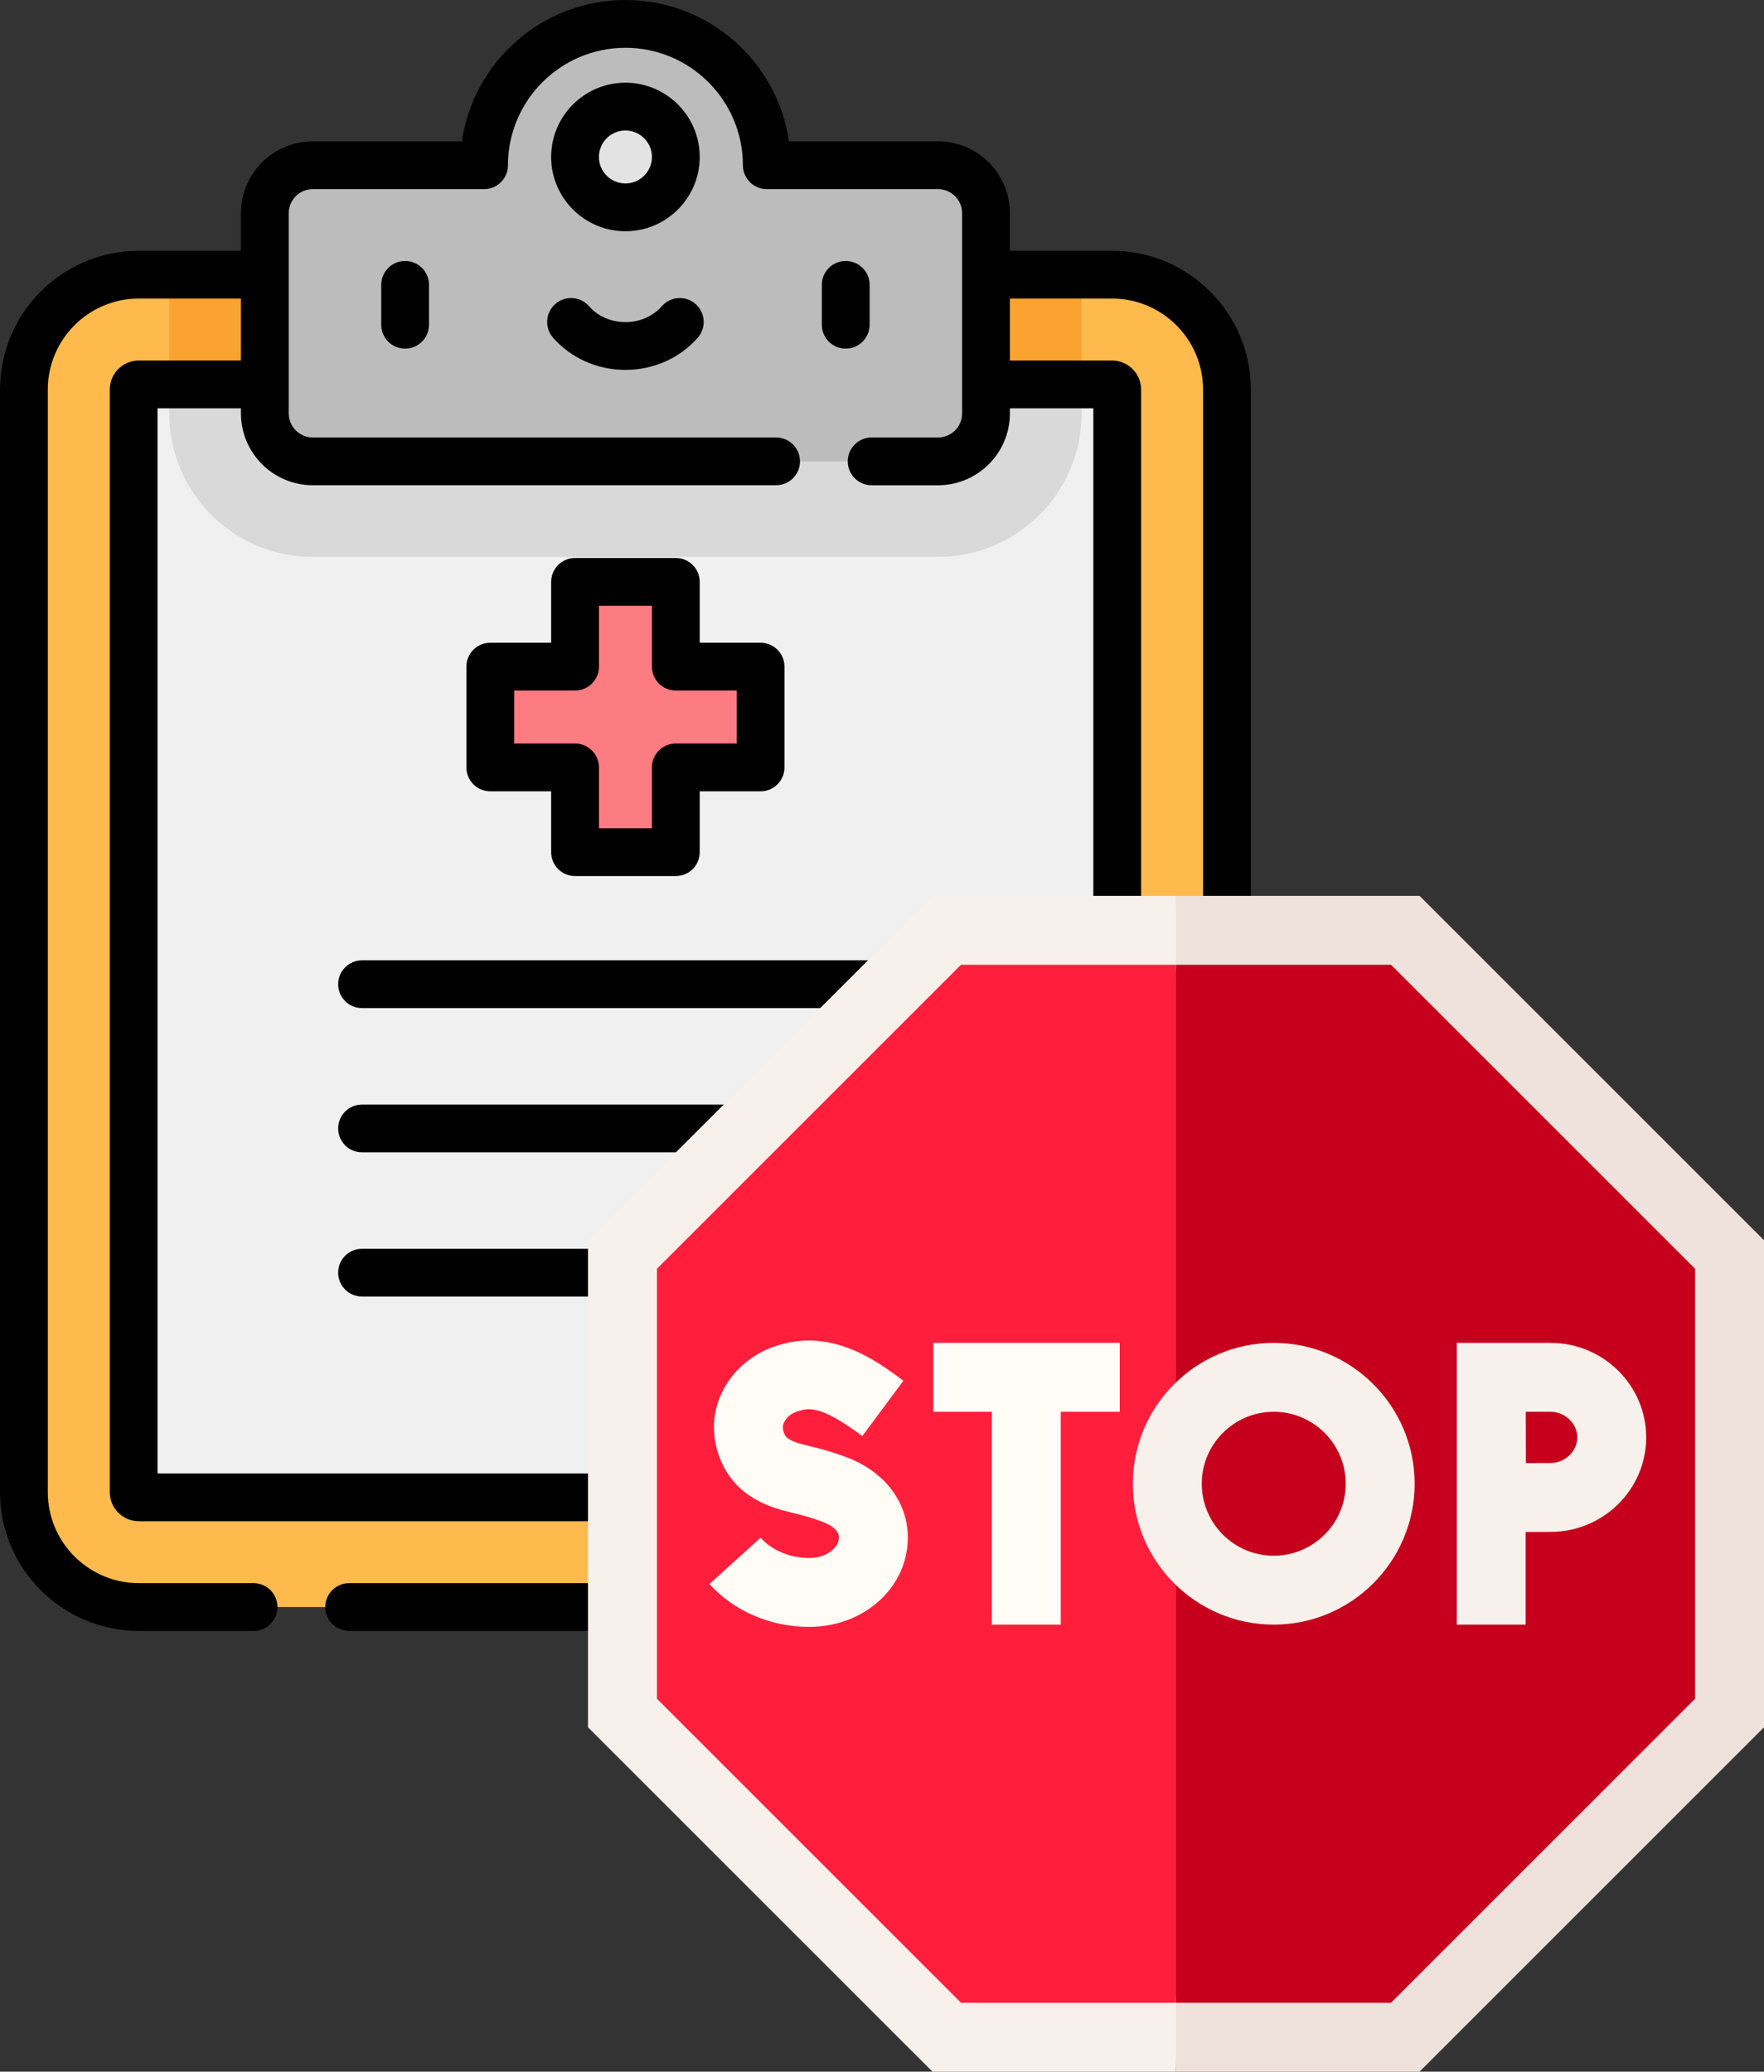
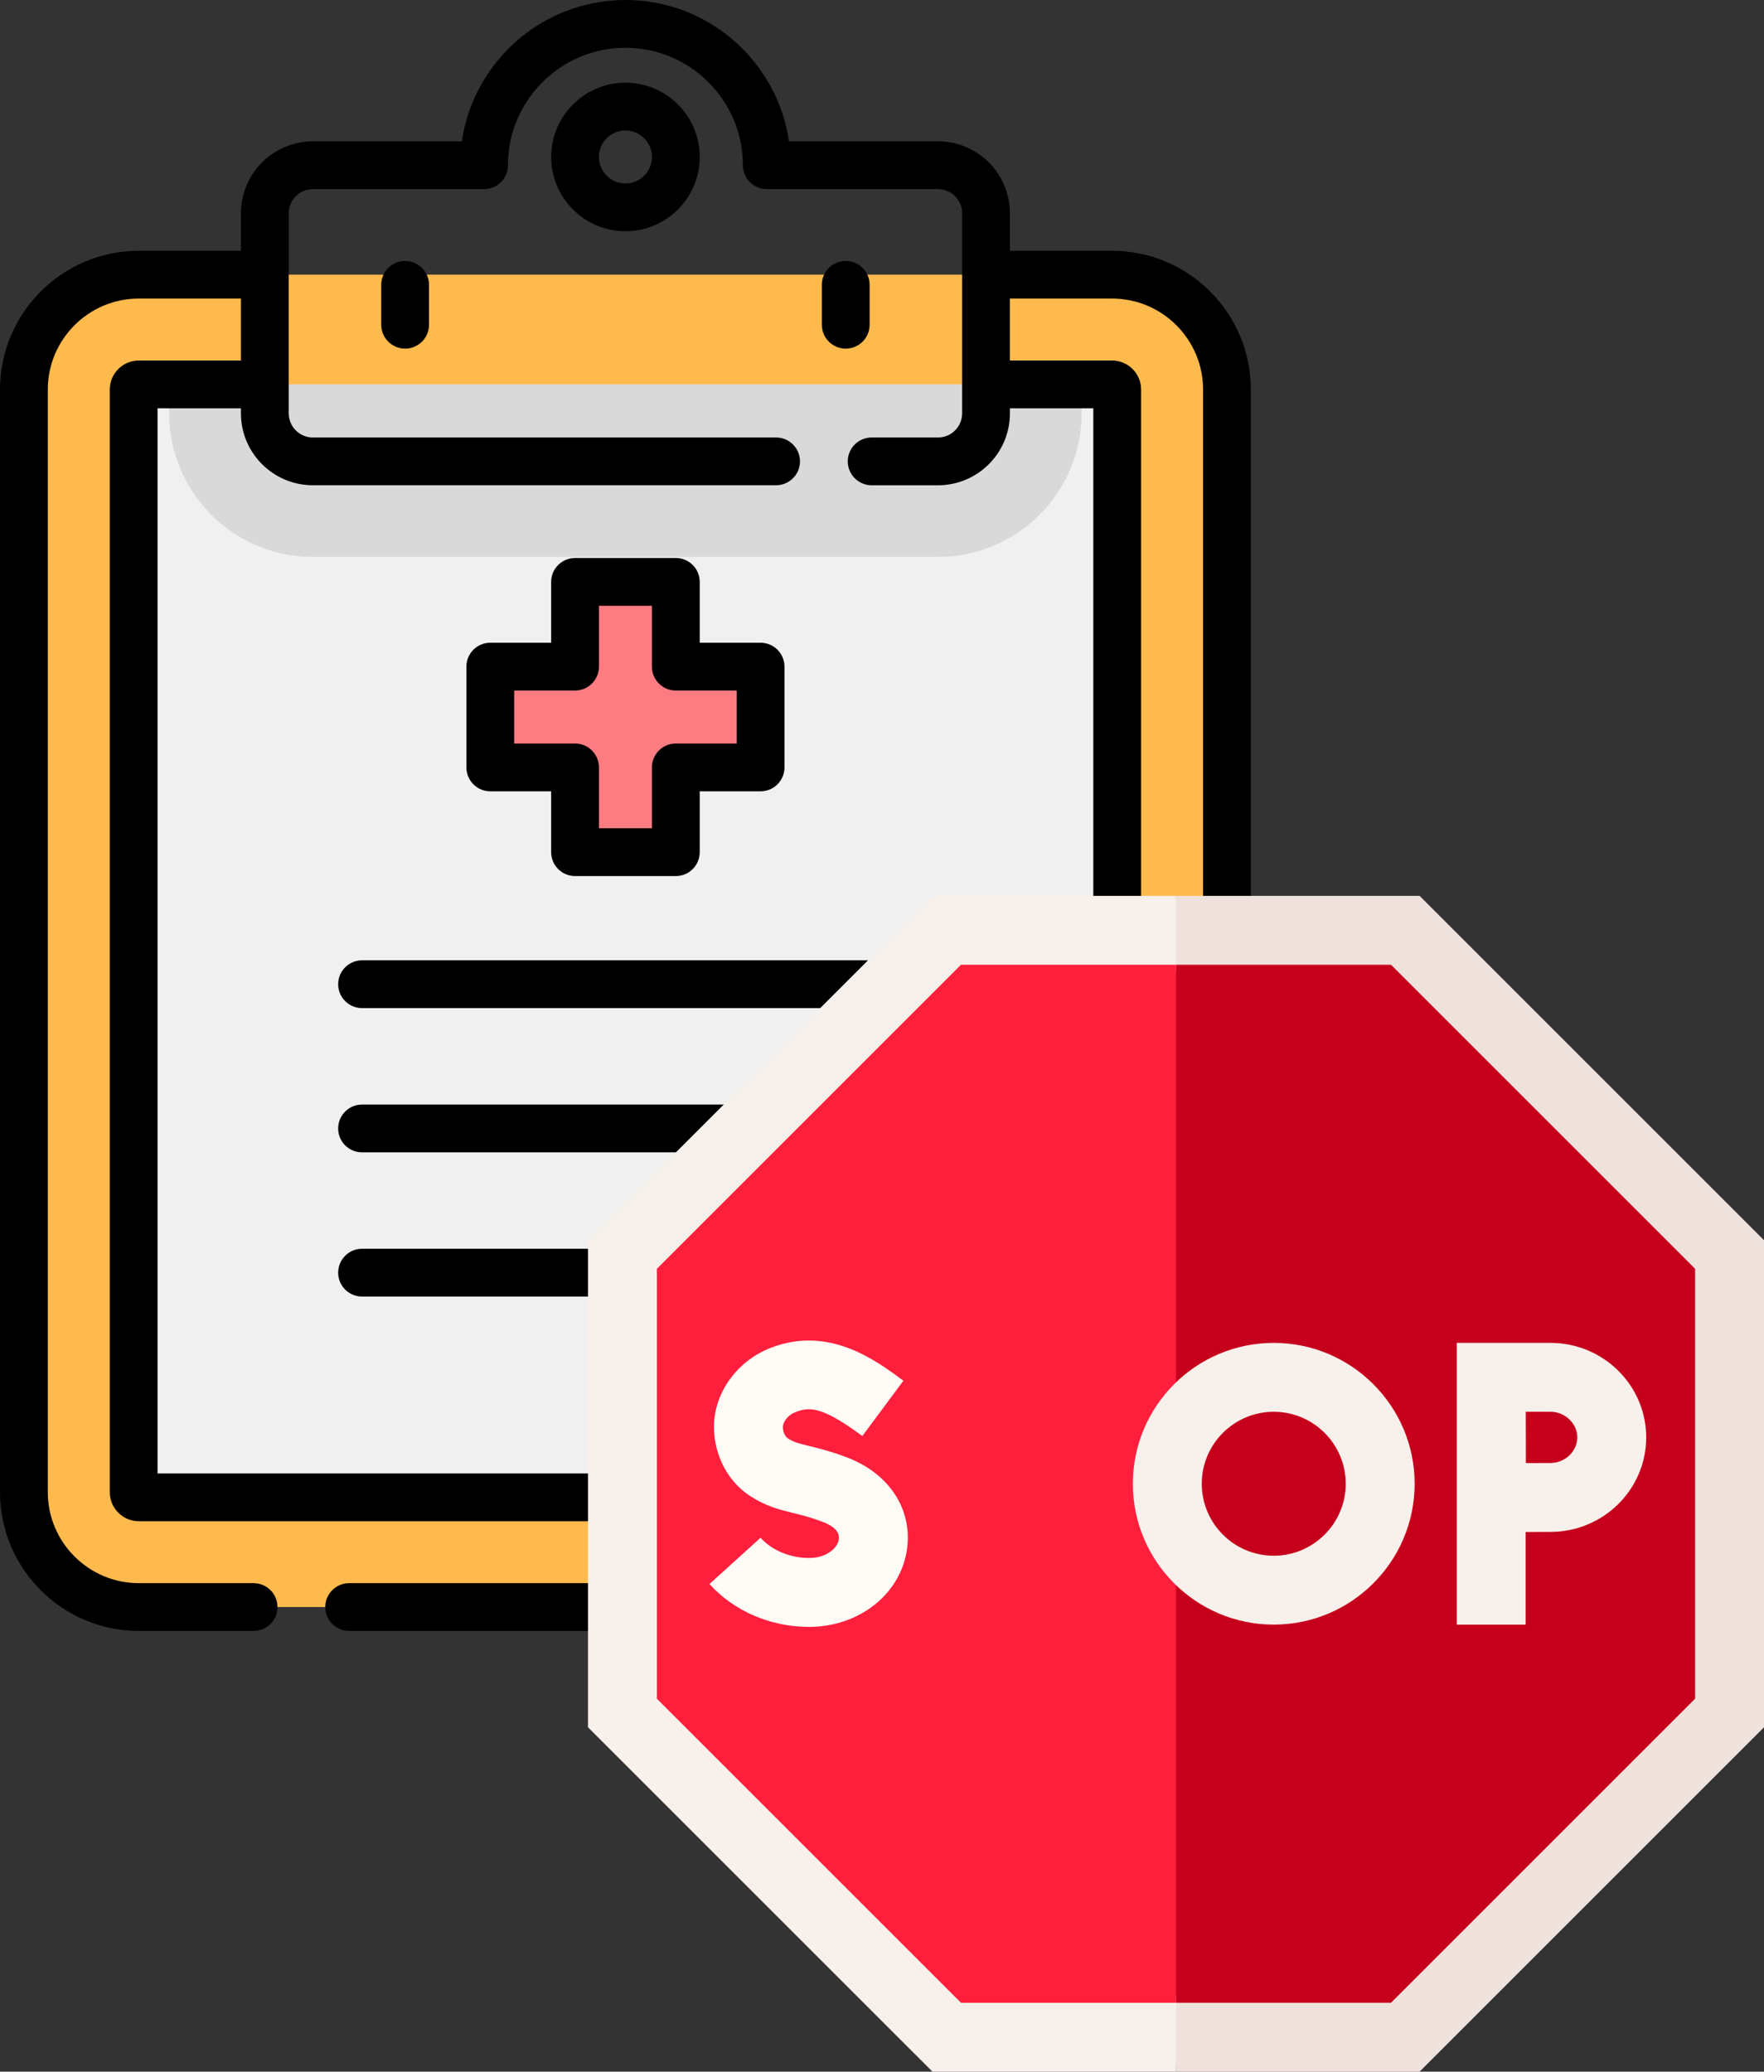
<svg xmlns="http://www.w3.org/2000/svg" width="63" height="74" viewBox="0 0 63 74" fill="none">
  <rect x="0" y="0" width="63" height="74" fill="#333333" stroke="none" />
  <path d="M39.714 9.811H4.959C2.692 9.811 0.854 11.649 0.854 13.916V53.299C0.854 55.566 2.692 57.404 4.959 57.404H39.714C41.982 57.404 43.82 55.566 43.82 53.299V13.916C43.82 11.649 41.982 9.811 39.714 9.811Z" fill="#FFBA4D" />
-   <path d="M6.044 9.811V14.766C6.044 17.593 8.344 19.893 11.172 19.893H33.501C36.328 19.893 38.628 17.593 38.628 14.766V9.811H6.044Z" fill="#FAA330" />
  <path d="M4.959 53.485C4.856 53.485 4.772 53.401 4.772 53.299V13.916C4.772 13.814 4.856 13.73 4.959 13.73H39.714C39.816 13.73 39.9 13.814 39.9 13.916V53.299C39.9 53.401 39.816 53.485 39.714 53.485H4.959Z" fill="#F0F0F0" />
  <path d="M6.044 13.73V14.766C6.044 17.593 8.344 19.893 11.172 19.893H33.501C36.328 19.893 38.628 17.593 38.628 14.766V13.73H6.044Z" fill="#D9D9D9" />
-   <path d="M33.502 5.902H27.387C27.387 3.114 25.126 0.853 22.337 0.853C19.549 0.853 17.288 3.114 17.288 5.902H11.173C10.226 5.902 9.459 6.67 9.459 7.616V14.766C9.459 15.713 10.226 16.48 11.173 16.48H33.502C34.449 16.48 35.216 15.713 35.216 14.766V7.616C35.216 6.67 34.449 5.902 33.502 5.902Z" fill="#BCBCBC" />
-   <path d="M22.337 7.407C23.331 7.407 24.137 6.601 24.137 5.607C24.137 4.613 23.331 3.808 22.337 3.808C21.343 3.808 20.537 4.613 20.537 5.607C20.537 6.601 21.343 7.407 22.337 7.407Z" fill="#E3E3E3" />
  <path d="M27.164 23.813H24.137V20.786H20.537V23.813H17.51V27.412H20.537V30.439H24.137V27.412H27.164V23.813Z" fill="#FC7C81" />
  <path d="M22.337 8.26C23.8 8.26 24.99 7.07 24.99 5.607C24.99 4.144 23.8 2.954 22.337 2.954C20.874 2.954 19.684 4.144 19.684 5.607C19.684 7.07 20.874 8.26 22.337 8.26ZM22.337 4.661C22.858 4.661 23.283 5.085 23.283 5.607C23.283 6.129 22.858 6.553 22.337 6.553C21.815 6.553 21.39 6.129 21.39 5.607C21.39 5.085 21.815 4.661 22.337 4.661Z" fill="black" />
  <path d="M14.469 9.322C13.997 9.322 13.615 9.704 13.615 10.175V11.599C13.615 12.071 13.997 12.453 14.469 12.453C14.94 12.453 15.322 12.071 15.322 11.599V10.175C15.322 9.704 14.94 9.322 14.469 9.322Z" fill="black" />
  <path d="M30.204 12.453C30.676 12.453 31.058 12.071 31.058 11.599V10.175C31.058 9.704 30.676 9.322 30.204 9.322C29.733 9.322 29.351 9.704 29.351 10.175V11.599C29.351 12.071 29.733 12.453 30.204 12.453Z" fill="black" />
-   <path d="M24.84 10.858C24.485 10.547 23.946 10.584 23.636 10.938C23.321 11.299 22.847 11.506 22.337 11.506C21.826 11.506 21.352 11.299 21.038 10.938C20.727 10.584 20.188 10.547 19.833 10.858C19.478 11.168 19.442 11.707 19.752 12.062C20.392 12.793 21.334 13.213 22.337 13.213C23.34 13.213 24.282 12.793 24.921 12.062C25.231 11.707 25.195 11.168 24.84 10.858Z" fill="black" />
  <path d="M31.744 34.303H12.931C12.459 34.303 12.077 34.686 12.077 35.157C12.077 35.628 12.459 36.01 12.931 36.01H31.744C32.215 36.01 32.597 35.628 32.597 35.157C32.597 34.686 32.215 34.303 31.744 34.303Z" fill="black" />
  <path d="M31.744 39.455H12.931C12.459 39.455 12.077 39.837 12.077 40.308C12.077 40.78 12.459 41.162 12.931 41.162H31.744C32.215 41.162 32.597 40.78 32.597 40.308C32.597 39.837 32.215 39.455 31.744 39.455Z" fill="black" />
  <path d="M31.744 44.606H12.931C12.459 44.606 12.077 44.988 12.077 45.46C12.077 45.931 12.459 46.313 12.931 46.313H31.744C32.215 46.313 32.597 45.931 32.597 45.46C32.597 44.988 32.215 44.606 31.744 44.606Z" fill="black" />
  <path d="M17.51 28.266H19.684V30.439C19.684 30.911 20.066 31.293 20.537 31.293H24.137C24.608 31.293 24.99 30.911 24.99 30.439V28.266H27.164C27.635 28.266 28.017 27.884 28.017 27.412V23.813C28.017 23.341 27.635 22.959 27.164 22.959H24.99V20.785C24.99 20.314 24.608 19.932 24.137 19.932H20.537C20.066 19.932 19.684 20.314 19.684 20.785V22.959H17.51C17.039 22.959 16.657 23.341 16.657 23.813V27.412C16.657 27.884 17.039 28.266 17.51 28.266ZM18.363 24.666H20.537C21.009 24.666 21.391 24.284 21.391 23.813V21.639H23.283V23.813C23.283 24.284 23.665 24.666 24.137 24.666H26.311V26.559H24.137C23.665 26.559 23.283 26.941 23.283 27.412V29.586H21.391V27.412C21.391 26.941 21.009 26.559 20.537 26.559H18.363V24.666Z" fill="black" />
  <path d="M33.501 5.049H28.178C27.763 2.198 25.302 0 22.337 0C19.372 0 16.91 2.198 16.496 5.049H11.172C9.757 5.049 8.605 6.201 8.605 7.616V8.958H4.959C2.225 8.958 0 11.182 0 13.916V53.299C0 56.033 2.225 58.258 4.959 58.258H9.056C9.528 58.258 9.91 57.876 9.91 57.405C9.91 56.933 9.528 56.551 9.056 56.551H4.959C3.166 56.551 1.707 55.092 1.707 53.299V13.916C1.707 12.123 3.166 10.664 4.959 10.664H8.605V12.877H4.959C4.386 12.877 3.92 13.343 3.92 13.916V53.299C3.92 53.872 4.386 54.339 4.959 54.339H39.714C40.288 54.339 40.754 53.872 40.754 53.299V13.916C40.754 13.343 40.287 12.877 39.714 12.877H36.068V10.664H39.714C41.508 10.664 42.967 12.123 42.967 13.916V53.299C42.967 55.092 41.508 56.551 39.714 56.551H12.47C11.999 56.551 11.617 56.933 11.617 57.405C11.617 57.876 11.999 58.258 12.47 58.258H39.714C42.449 58.258 44.673 56.033 44.673 53.299V13.916C44.673 11.182 42.449 8.958 39.714 8.958H36.068V7.616C36.068 6.201 34.917 5.049 33.501 5.049ZM39.047 14.584V52.632H5.626V14.584H8.605V14.766C8.605 16.182 9.757 17.333 11.172 17.333H27.717C28.189 17.333 28.571 16.951 28.571 16.48C28.571 16.009 28.189 15.627 27.717 15.627H11.172C10.698 15.627 10.312 15.241 10.312 14.766V7.616C10.312 7.142 10.698 6.756 11.172 6.756H17.288C17.759 6.756 18.141 6.374 18.141 5.903C18.141 3.589 20.023 1.707 22.337 1.707C24.65 1.707 26.532 3.589 26.532 5.903C26.532 6.374 26.915 6.756 27.386 6.756H33.501C33.976 6.756 34.362 7.142 34.362 7.616V14.766C34.362 15.241 33.976 15.627 33.501 15.627H31.131C30.66 15.627 30.277 16.009 30.277 16.48C30.277 16.951 30.66 17.334 31.131 17.334H33.501C34.917 17.334 36.068 16.182 36.068 14.766V14.584L39.047 14.584Z" fill="black" />
  <path d="M50.699 32H42L41.125 53L42 74H50.699L63 61.699V44.301L50.699 32Z" fill="#EFE2DD" />
  <path d="M33.302 32L21 44.301V61.699L33.302 74H42V32H33.302Z" fill="#F7F0EB" />
  <path d="M49.679 34.461H42L41.125 53L42 71.539H49.679L60.539 60.679V45.321L49.679 34.461Z" fill="#C6001C" />
  <path d="M34.321 34.461L23.461 45.321V60.679L34.321 71.539H42V34.461H34.321Z" fill="#FF1F3D" />
  <path d="M28.899 58.113C27.518 58.113 26.22 57.555 25.338 56.582L27.162 54.929C27.572 55.382 28.222 55.652 28.899 55.652C29.543 55.652 29.908 55.273 29.952 55.017C29.972 54.904 30.024 54.603 29.362 54.354C28.934 54.193 28.617 54.116 28.311 54.041C27.842 53.926 27.358 53.807 26.802 53.446C25.815 52.805 25.482 51.718 25.499 50.915C25.525 49.701 26.358 48.58 27.573 48.127C29.626 47.361 31.278 48.587 32.264 49.32L30.797 51.296C29.345 50.218 28.902 50.258 28.433 50.433C28.094 50.559 27.962 50.828 27.959 50.967C27.956 51.109 28.02 51.303 28.142 51.382C28.339 51.51 28.489 51.551 28.896 51.651C29.237 51.734 29.662 51.838 30.228 52.051C31.788 52.637 32.632 53.966 32.377 55.437C32.108 56.987 30.646 58.113 28.899 58.113Z" fill="#FFFBF5" />
-   <path d="M39.992 47.968H33.332V50.429H35.423V58.032H37.884V50.429H39.992V47.968Z" fill="#FFFBF5" />
  <path d="M55.375 47.968H52.027V58.032H54.488V54.723C54.829 54.721 55.164 54.72 55.375 54.72C57.259 54.72 58.793 53.206 58.793 51.344C58.793 49.483 57.259 47.968 55.375 47.968ZM55.375 52.259C55.162 52.259 54.832 52.26 54.496 52.262C54.495 51.909 54.493 50.8 54.492 50.429H55.375C55.893 50.429 56.332 50.848 56.332 51.344C56.332 51.84 55.893 52.259 55.375 52.259Z" fill="#F7F0EB" />
  <path d="M45.491 58.032C42.716 58.032 40.459 55.774 40.459 53C40.459 50.225 42.716 47.968 45.491 47.968C48.265 47.968 50.523 50.225 50.523 53C50.523 55.774 48.265 58.032 45.491 58.032ZM45.491 50.429C44.073 50.429 42.92 51.583 42.92 53C42.92 54.417 44.073 55.571 45.491 55.571C46.908 55.571 48.062 54.417 48.062 53C48.062 51.583 46.908 50.429 45.491 50.429Z" fill="#F7F0EB" />
</svg>